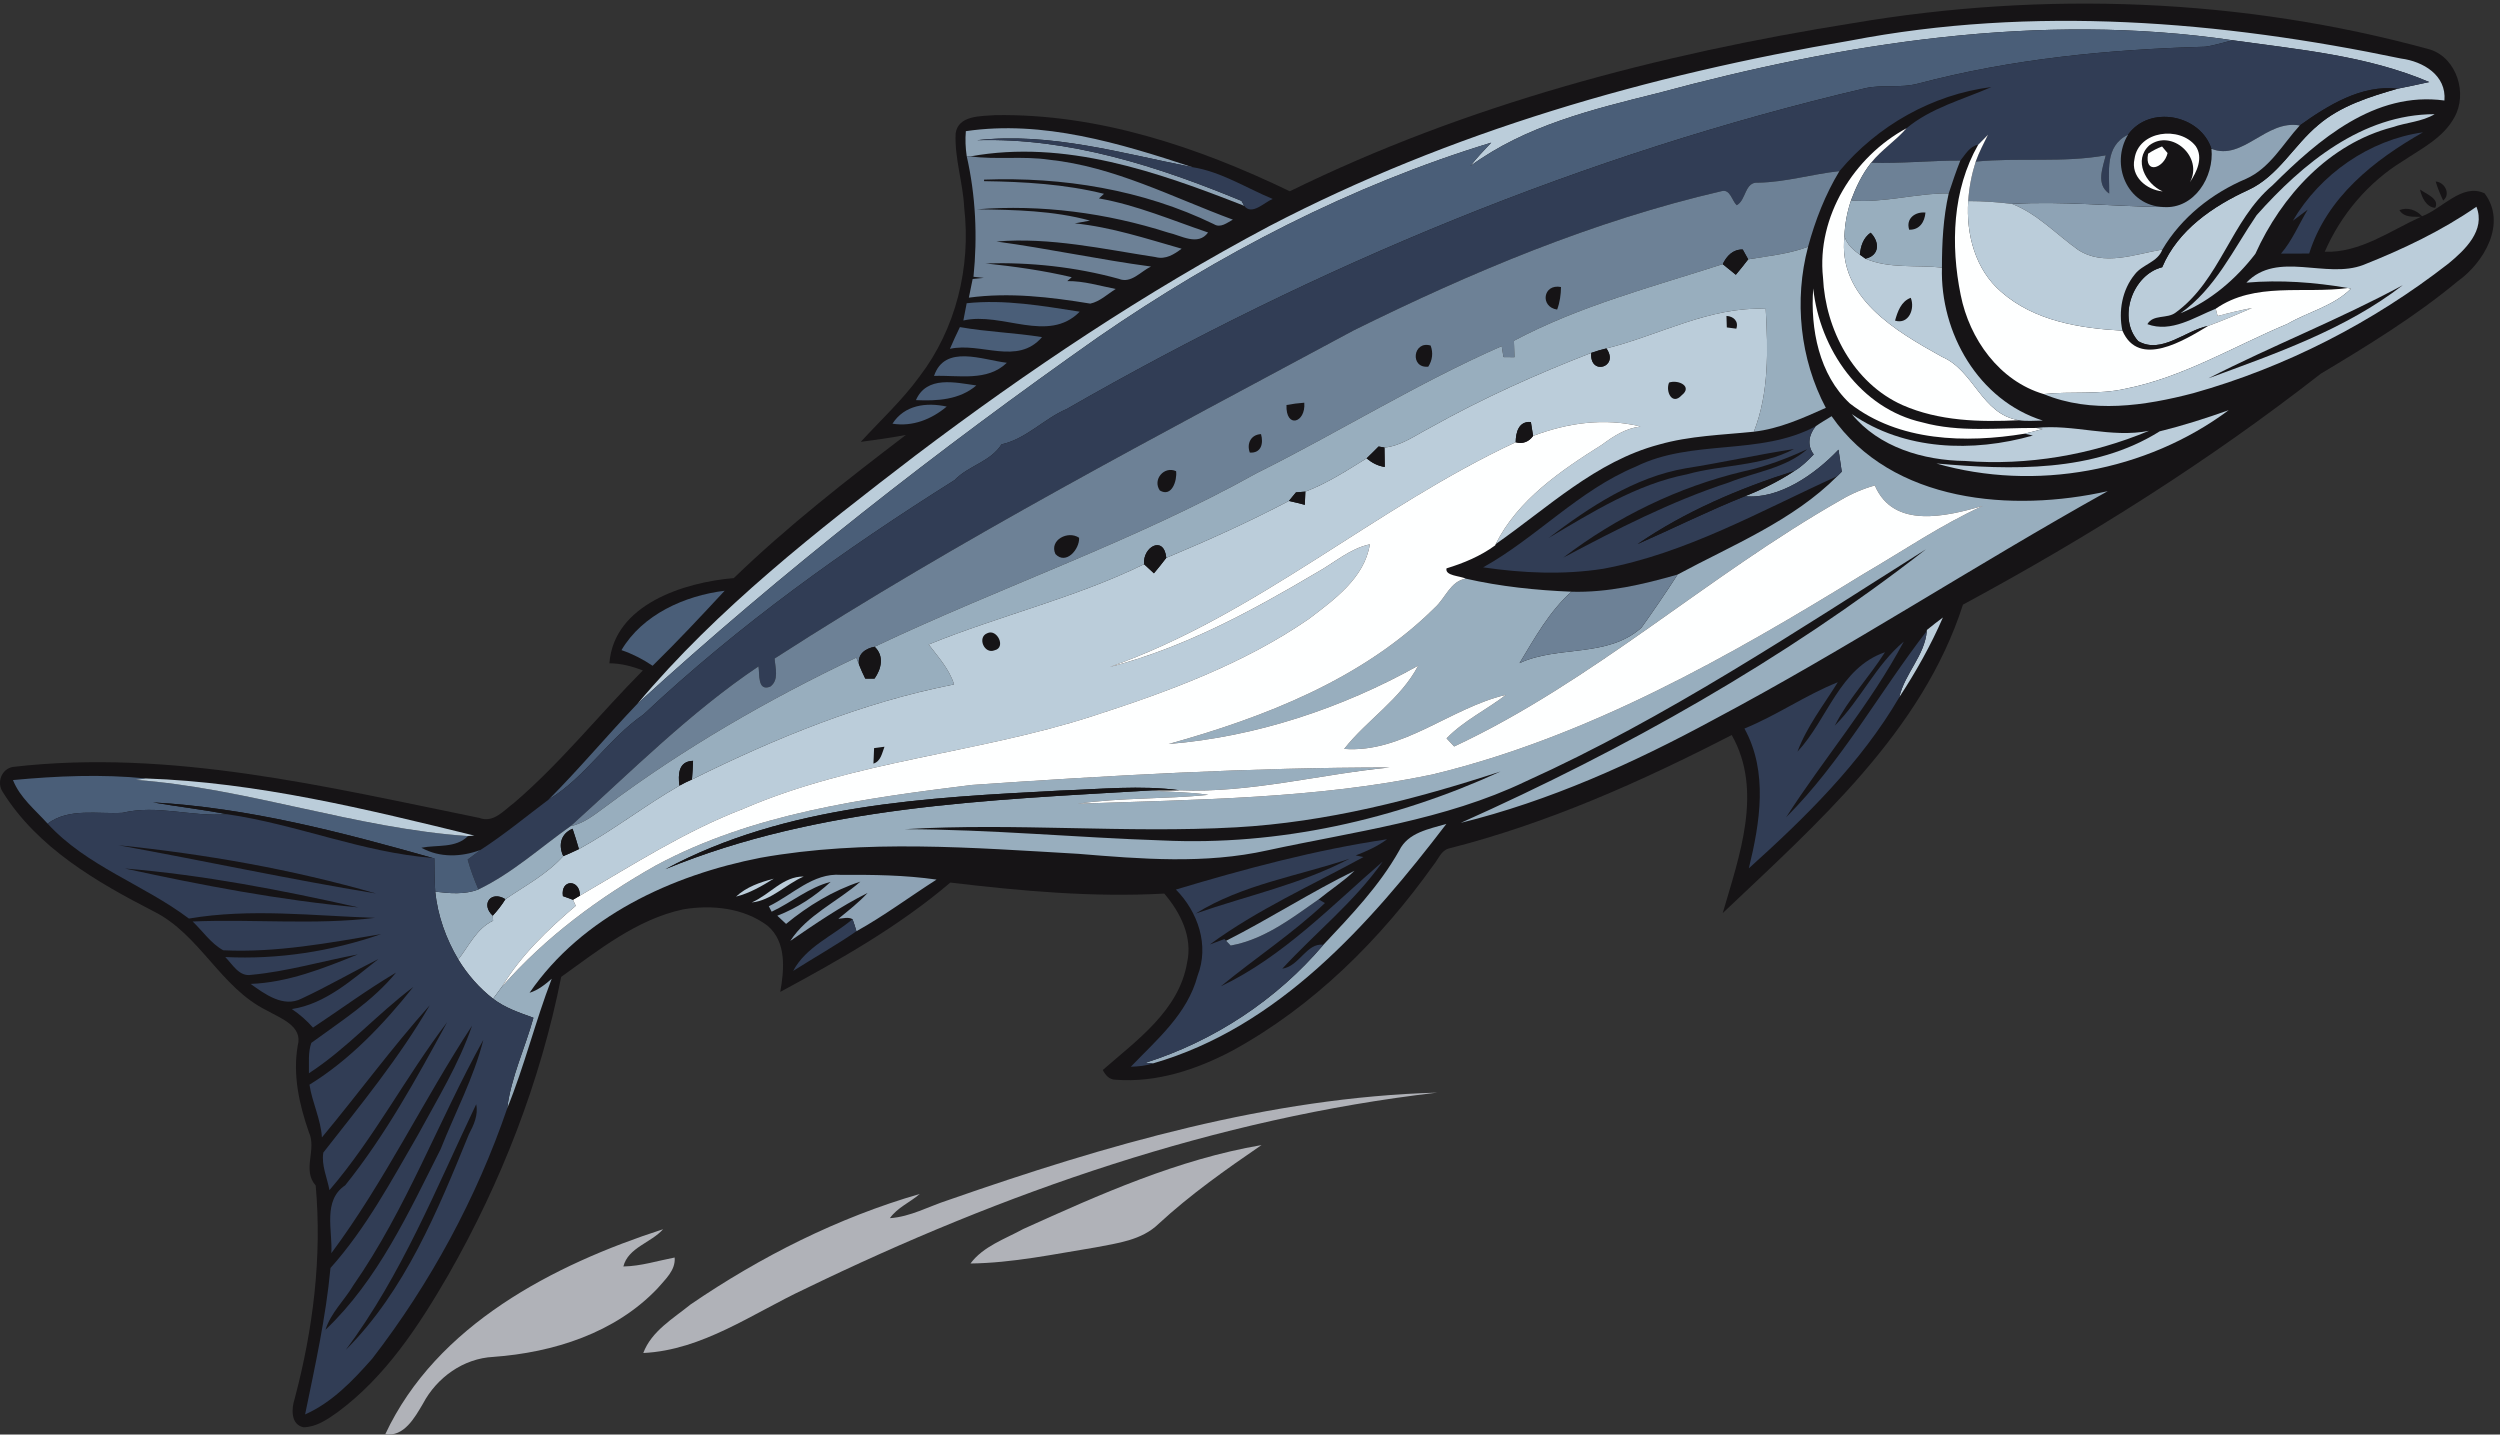
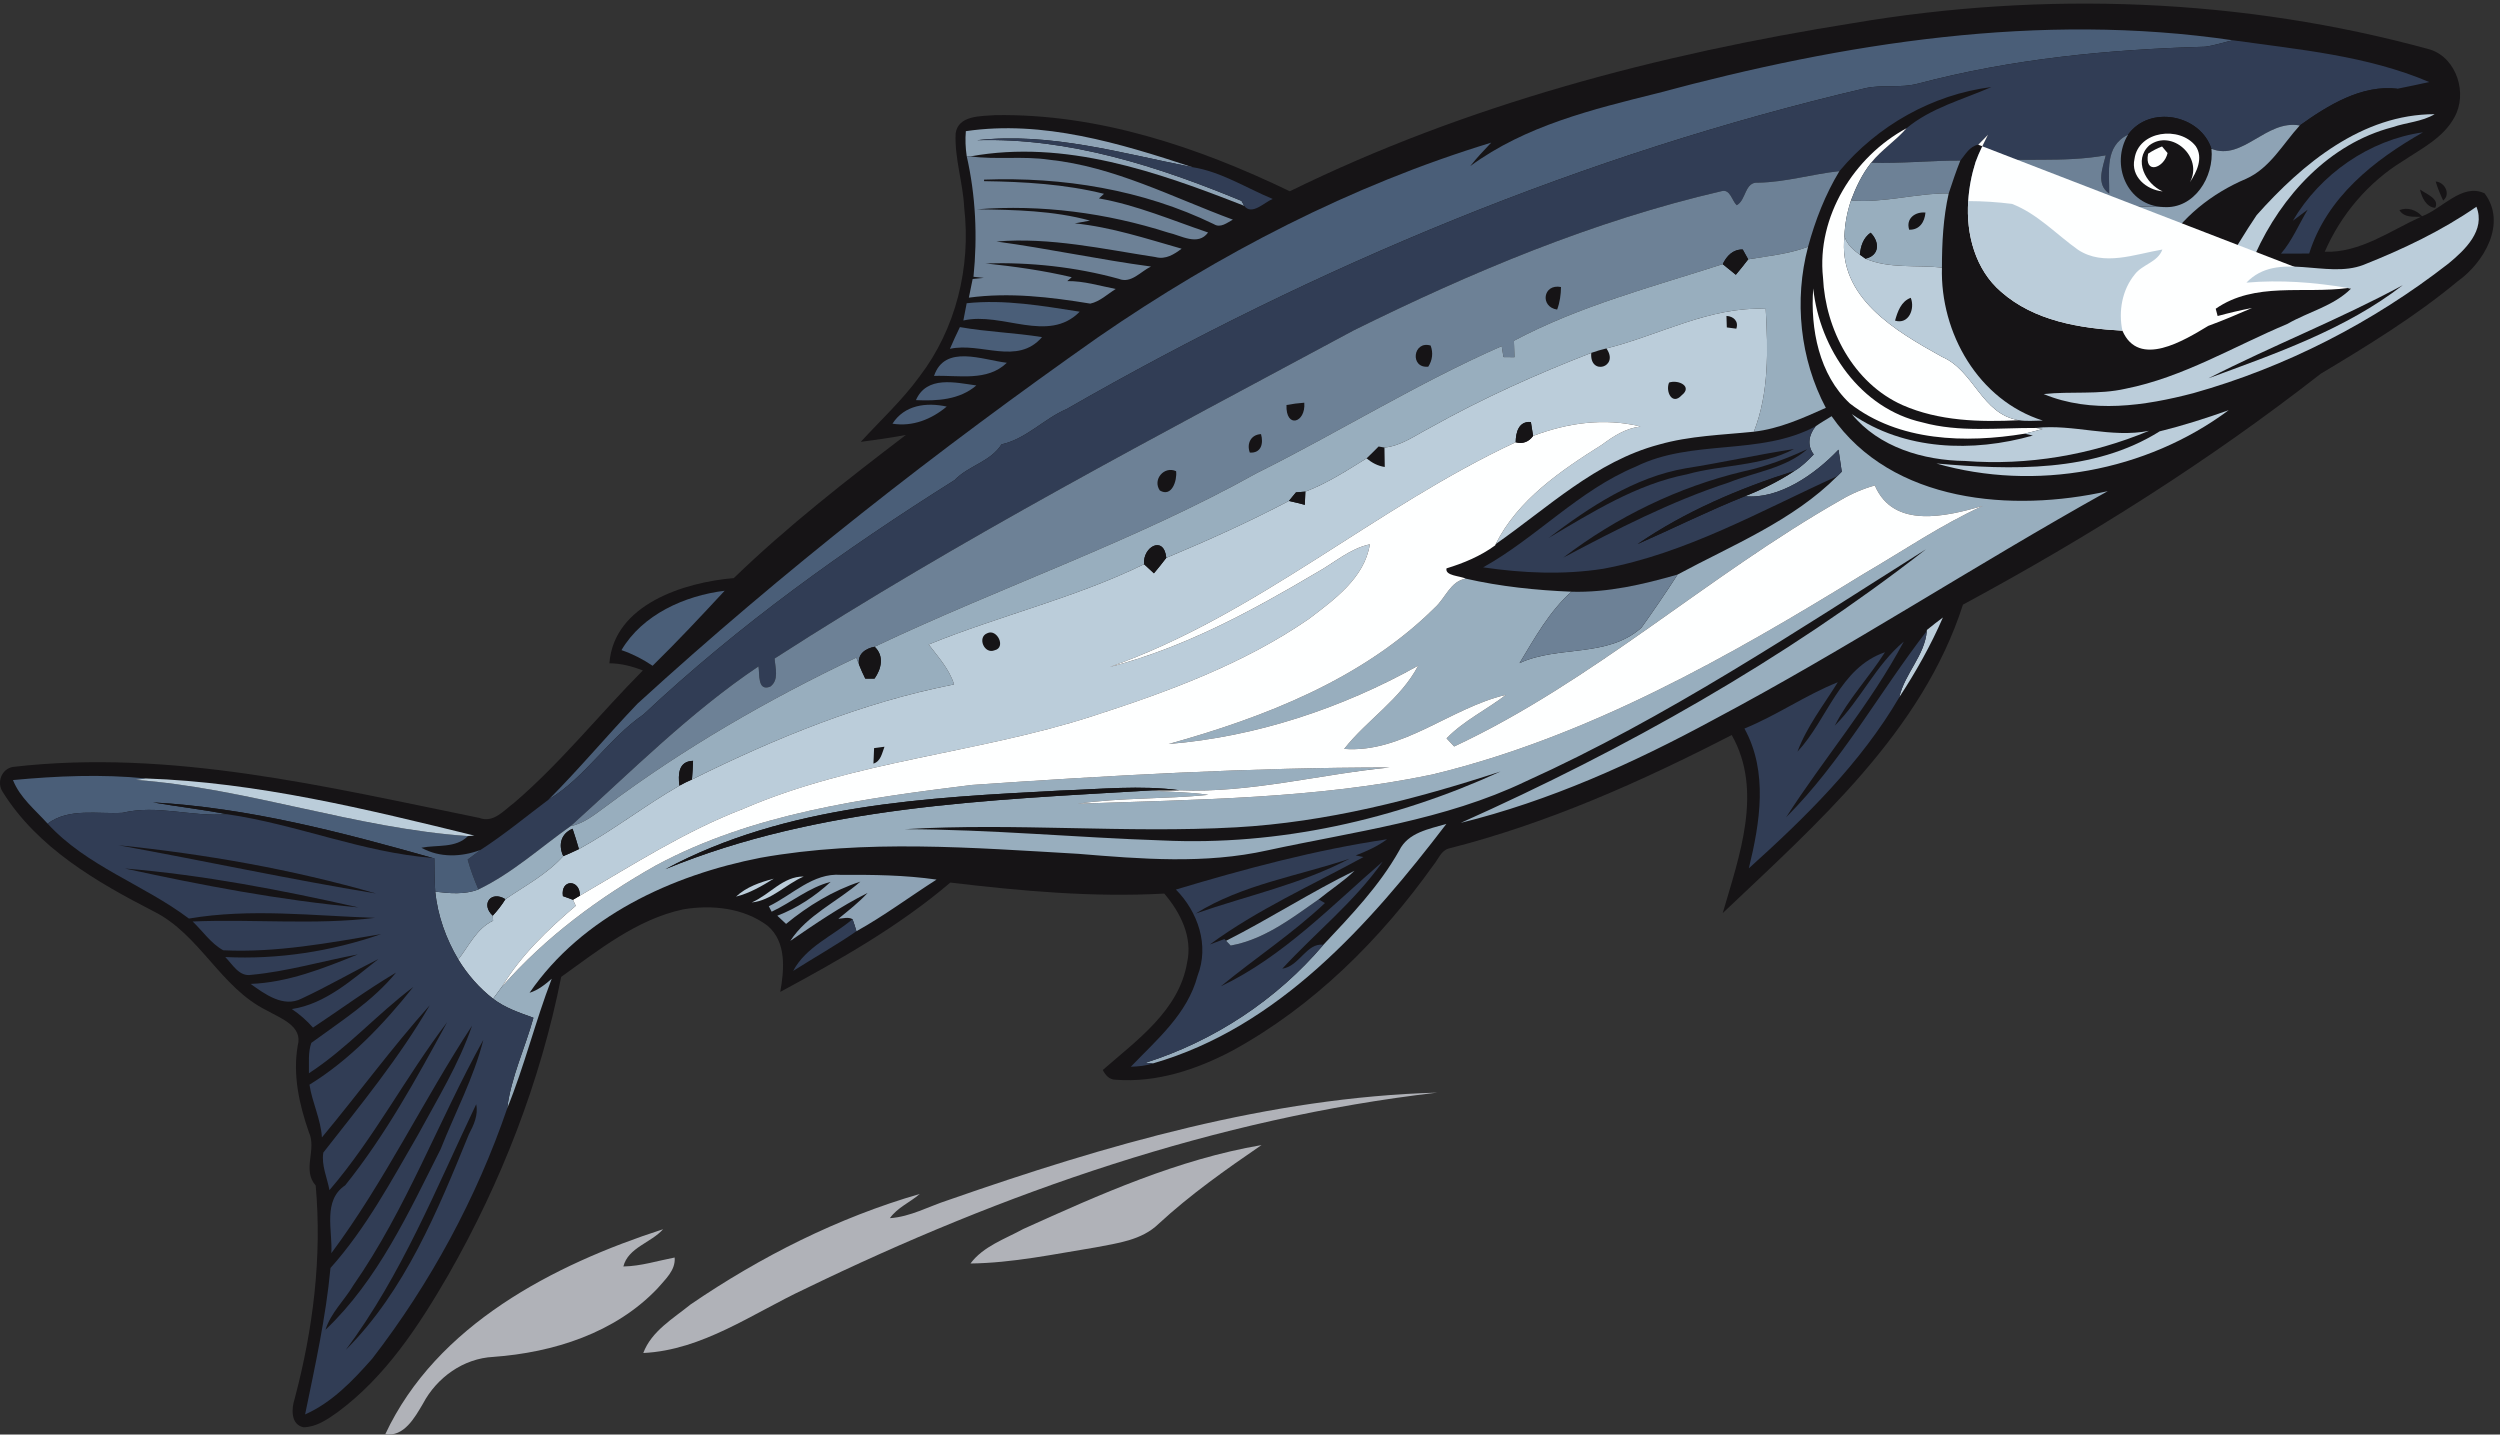
<svg xmlns="http://www.w3.org/2000/svg" xmlns:ns1="http://sodipodi.sourceforge.net/DTD/sodipodi-0.dtd" xmlns:ns2="http://www.inkscape.org/namespaces/inkscape" version="1.1" id="svg1" width="5453.44" height="3129.24" viewBox="0 0 5453.44 3129.24" ns1:docname="vecteezy_a-powerful-leaping-salmon-perfect-for-branding-seafood_49431331.eps">
  <rect x="0" y="0" width="5453.44" height="3129.24" fill="#333333" stroke="none" />
  <defs id="defs1" />
  <ns1:namedview id="namedview1" pagecolor="#ffffff" bordercolor="#000000" borderopacity="0.25" ns2:showpageshadow="2" ns2:pageopacity="0.0" ns2:pagecheckerboard="0" ns2:deskcolor="#d1d1d1">
    <ns2:page x="0" y="0" ns2:label="1" id="page1" width="5453.44" height="3129.24" margin="0" bleed="0" />
  </ns1:namedview>
  <g id="g1" ns2:groupmode="layer" ns2:label="1">
    <g id="group-R5">
      <path id="path2" d="m 30388.2,23148.2 c 3140.7,531.9 6396.7,413.3 9471,-433.1 437.3,-142.1 616.2,-724.9 395.5,-1112.3 -180.9,-335.2 -536.7,-510.3 -840.8,-713.7 -568.2,-346.9 -1021,-880.7 -1284.6,-1490.3 578.5,-19.7 1071.9,343.7 1578.3,573.9 -128,1.8 -276.8,-17 -354,109.6 134.2,52.3 277.3,2.9 371.5,-101.2 331.4,122.9 658.5,549.3 1025.2,376.1 371.5,-490.9 -8.9,-1136.8 -444.3,-1445.1 -695.8,-577.6 -1469.7,-1050.6 -2243.6,-1514.3 -1836.2,-1435.3 -3817.6,-2680.8 -5867.6,-3787 -667.5,-2082.5 -2395,-3592.2 -3939.9,-5059 269.2,931.2 668.4,2003 147.3,2920.9 -1482.8,-764 -3019.3,-1450.3 -4640.4,-1861.2 -126.7,-34.4 -171.9,-176.5 -249.1,-268.9 C 22639.1,8116 21539,7020.1 20209.6,6294.3 c -585.6,-309.3 -1245,-528.2 -1914.4,-475 -102.1,0.4 -165.7,76.7 -208.1,159.6 559.2,489.5 1250.7,975.3 1383,1761 94.2,418.5 -109.7,821.8 -374.2,1132 -1173.1,-63.9 -2345.7,42 -3509.3,180.8 -845.9,-720.7 -1815.2,-1267.7 -2789.1,-1793 64.6,365.8 106.4,817.6 -208,1084.6 C 12200.2,8638 11673.9,8693 11204.1,8613 10444.4,8450.2 9818.29,7945.5 9204.45,7505.9 8863.66,5791 8223.96,4143 7357.32,2625.4 6871.54,1785.1 6322.21,943.5 5529.03,360.699 5365.67,245.402 5183.98,120.598 4976.86,118.801 c -211.38,46.5 -197.72,305 -144.52,466 302.22,1136.299 450.95,2324.399 345.52,3498.899 -227.37,258 22.11,589.4 -112.5,876.5 -157.7,454.3 -265.51,936.8 -182.2,1418.3 89.44,323.4 -288.57,451 -507.89,577.1 C 3613.13,7331.3 3278.45,8204 2516.82,8582.5 1581.03,9064 618.863,9620.4 45.98,10536.4 c -104.965,153.5 -22.152,382.3 166.637,413.3 2580.993,298.9 5134.683,-325.7 7647.453,-835.9 234.43,-90.4 402.93,122.8 570.97,246.1 769.16,658.1 1400.43,1455.5 2112.16,2171.5 -175.1,69.2 -358.7,116.7 -548.37,117.7 72.97,964.5 1222.47,1328.4 2040.57,1397.6 880.8,852 1849.5,1605.6 2822,2347.9 -245.2,-46.6 -492.3,-80.9 -739.9,-113.4 324.7,354 680.6,681.6 964,1071.9 596.9,780.4 845.4,1794.4 732.9,2765.5 -18.8,410.5 -159.5,809.2 -140.7,1220.6 40,299.9 418,282.9 645.3,300.3 1688.1,29.2 3330,-523 4835.4,-1248.4 2899.7,1423.5 6054,2250.6 9233.8,2757.1" style="fill:#161416;fill-opacity:1;fill-rule:nonzero;stroke:none" transform="matrix(0.133,0,0,-0.133,0,3129.24)" />
-       <path id="path3" d="m 30344.8,22862 c 2992,577.1 6073.8,324.8 9037.1,-294.2 360.6,-47.1 745.7,-273.5 709.9,-688.2 -1143.5,156.3 -2068.5,-644 -2819.7,-1391 -682.5,-576.7 -855.8,-1555.3 -1588.7,-2087.3 -138.9,-106.7 -368.2,-23.9 -463.6,-190.1 393,-145 767.7,112.5 1120.8,253.2 7.9,-29.6 23.9,-89.4 31.5,-119.5 186.3,50.4 374.7,96 564.4,131.8 -237.3,-102.6 -475,-204.8 -717.9,-293.3 -377.6,-74.4 -764.5,-469.3 -1148.1,-251.3 -344.1,376.1 -96.5,1091.6 392.6,1213.5 256.1,608.6 834.2,1002.6 1415.5,1268.2 489.1,226.8 741.8,731 1143.9,1064.7 368.5,315.4 841.6,461.8 1299.1,594.5 174.2,33 346.5,72.5 520.2,109.7 -1018.2,433.6 -2136.7,532.4 -3221.7,684.9 -3165.1,466.1 -6367.5,-40.9 -9428.2,-866.1 -1069.9,-266.4 -2172.8,-533.3 -3077.6,-1197.5 106.4,135.1 225,259.8 343.7,384.6 -2301.9,-701.9 -4465.8,-1824.6 -6443.9,-3188.8 -2634.2,-1852.3 -5180.8,-3840.6 -7558,-6012.6 1315.7,1566.1 2944.9,2835.2 4562.3,4073.7 1838.2,1389.1 3759.7,2675.2 5796.1,3756.9 2974.6,1550.6 6233.4,2485 9530.3,3044.2" style="fill:#bbcdda;fill-opacity:1;fill-rule:nonzero;stroke:none" transform="matrix(0.133,0,0,-0.133,0,3129.24)" />
      <path id="path4" d="m 27191.9,22001.5 c 3060.7,825.2 6263.1,1332.2 9428.2,866.1 -152,-34.8 -300.8,-86.1 -455.2,-105.9 -1582.5,-44.2 -3172.6,-198.6 -4706.3,-604.8 -284.3,-77.8 -582.3,-10.9 -868.5,-76.3 -4598.5,-1078.9 -9002.2,-2911.5 -13094.2,-5260.4 -378.1,-161.9 -660.5,-488.6 -1069.5,-580.4 -184.5,-288.1 -539.9,-346.5 -770.6,-586.1 -1803.9,-1134.9 -3546.9,-2381.4 -5102.2,-3844 -577.61,-398.2 -955.11,-1032.7 -1554.4,-1394.7 504.66,505.6 964.55,1057.7 1456.9,1572.2 2377.2,2172 4923.8,4160.3 7558,6012.6 1978.1,1364.2 4142,2486.9 6443.9,3188.8 -118.7,-124.8 -237.3,-249.5 -343.7,-384.6 904.8,664.2 2007.7,931.1 3077.6,1197.5" style="fill:#4a5e78;fill-opacity:1;fill-rule:nonzero;stroke:none" transform="matrix(0.133,0,0,-0.133,0,3129.24)" />
      <path id="path5" d="m 36164.9,22761.7 c 154.4,19.8 303.2,71.1 455.2,105.9 1085,-152.5 2203.5,-251.3 3221.7,-684.9 -173.7,-37.2 -346,-76.7 -520.2,-109.7 -587.4,70.2 -1141.4,-272.5 -1602.3,-602.5 -555,99.8 -933.9,-587.4 -1448.4,-383.2 -183.7,562.1 -1013.1,722.6 -1367,234 -391.6,-195.8 -304.6,-609.2 -310.3,-967.8 -220.3,152.5 -105.9,419.9 -56.5,627 -703.2,-126.7 -1423.4,-33 -2132.8,-103.1 54.1,153 130.4,296.5 202,441.5 -55.1,-54.1 -107.4,-109.7 -161.1,-164.2 -141.6,-26.4 -209.9,-159.6 -293.2,-260.8 -487.7,3.8 -974.4,-51.8 -1462.1,-34.4 170,212.3 403.9,359.6 580.4,565.8 399.2,333.8 921.7,468.9 1391.5,675.1 -970.6,-122 -1873.5,-636.5 -2493,-1379.3 -445.7,-46.6 -879.3,-181.2 -1329.3,-188.7 -227.4,20.7 -196.3,-285.3 -354.9,-370 -79.6,74.8 -107.4,269.2 -246.7,231.1 -2105.1,-487.2 -4108.1,-1330.8 -6040.4,-2286.3 -3203.8,-1722.4 -6433,-3405.7 -9492.7,-5379.5 9.4,-152.5 77.2,-353.5 -72.5,-461.3 -212.3,-82 -170.4,206.6 -192,332.3 -1123.2,-755 -2080.6,-1718.6 -3081.89,-2620.6 -498.54,-352 -956.55,-772.4 -1511.06,-1037.9 -70.13,159.6 -130.4,322.9 -177.48,490.5 63.58,46.6 126.66,92.8 188.76,140.3 l 22.62,17.4 c 390.72,251.4 747.98,548.9 1117.95,826.6 599.29,362 976.79,996.5 1554.4,1394.7 1555.3,1462.6 3298.3,2709.1 5102.2,3844 230.7,239.6 586.1,298 770.6,586.1 409,91.8 691.4,418.5 1069.5,580.4 4092,2348.9 8495.7,4181.5 13094.2,5260.4 286.2,65.4 584.2,-1.5 868.5,76.3 1533.7,406.2 3123.8,560.6 4706.3,604.8" style="fill:#313d55;fill-opacity:1;fill-rule:nonzero;stroke:none" transform="matrix(0.133,0,0,-0.133,0,3129.24)" />
      <path id="path6" d="m 37719.3,21470.5 c 460.9,330 1014.9,672.7 1602.3,602.5 -457.5,-132.7 -930.6,-279.1 -1299.1,-594.5 -402.1,-333.7 -654.8,-837.9 -1143.9,-1064.7 -581.3,-265.6 -1159.4,-659.6 -1415.5,-1268.2 -489.1,-121.9 -736.7,-837.4 -392.6,-1213.5 383.6,-218 770.5,176.9 1148.1,251.3 -394,-236.8 -1139.6,-700.9 -1408.4,-78.6 -67.3,317.3 -4.8,670.3 203.8,924 126.6,165.3 374.7,196.8 451.9,406.8 310.2,525.8 813.4,923.5 1372.2,1159.4 393.5,175.5 602.5,570.5 881.2,875.5" style="fill:#161416;fill-opacity:1;fill-rule:nonzero;stroke:none" transform="matrix(0.133,0,0,-0.133,0,3129.24)" />
      <path id="path7" d="m 37012.3,20000 c 750.3,843.1 1730.8,1655.5 2919.9,1655.5 -210,-125.2 -463.7,-134.6 -691.5,-213.7 -1037.5,-268.8 -1821.2,-1126 -2250.2,-2077.3 -317.2,-412.9 -740.4,-777.2 -1227.6,-974.4 574.8,406.7 865.7,1048.3 1249.4,1609.9" style="fill:#bbcdda;fill-opacity:1;fill-rule:nonzero;stroke:none" transform="matrix(0.133,0,0,-0.133,0,3129.24)" />
      <path id="path8" d="m 34903.9,21321.3 c 353.9,488.6 1183.3,328.1 1367,-234 46.6,-458.4 -281.6,-990.9 -786.1,-955.1 -603.1,20.7 -877,702.9 -580.9,1189.1" style="fill:#161416;fill-opacity:1;fill-rule:nonzero;stroke:none" transform="matrix(0.133,0,0,-0.133,0,3129.24)" />
      <path id="path9" d="m 36270.9,21087.3 c 514.5,-204.2 893.4,483 1448.4,383.2 -278.7,-305 -487.7,-700 -881.2,-875.5 -558.8,-235.9 -1062,-633.6 -1372.2,-1159.4 -451.4,-75.4 -960.7,-282.5 -1383.9,-3.8 -357.8,254.2 -663.8,589.4 -1081.8,752.2 827.6,48.5 1656.5,-40.9 2484.6,-51.8 504.5,-35.8 832.7,496.7 786.1,955.1" style="fill:#8ea3b5;fill-opacity:1;fill-rule:nonzero;stroke:none" transform="matrix(0.133,0,0,-0.133,0,3129.24)" />
      <path id="path10" d="m 15841.3,21376.9 c 1262.9,185.9 2527.7,-198.7 3716.3,-590.8 -1159.8,226.4 -2330.5,576.2 -3532.3,442.5 1509.2,43.7 2959,-427 4336.9,-995.2 11.2,-20.2 32.9,-60.7 43.7,-80.9 -1423.5,558.3 -2937.8,1092.1 -4490.3,810.6 -15,0.9 -45.2,3.8 -60.2,4.7 -20.3,135.5 -25.9,273 -14.1,409.1" style="fill:#8ea3b5;fill-opacity:1;fill-rule:nonzero;stroke:none" transform="matrix(0.133,0,0,-0.133,0,3129.24)" />
      <path id="path11" d="m 29899.6,18976.1 c -106.4,995.6 505.5,1983.7 1370.7,2449.2 -176.5,-206.2 -410.4,-353.5 -580.4,-565.8 -146.4,-184.1 -249,-398.7 -330.9,-618.5 -63.5,-188.8 -101.2,-386.5 -107.8,-585.6 -111.5,-1013 846.8,-1560 1600.4,-1979.5 529.1,-226.8 645.9,-940.9 1260.7,-1040.2 -640.2,-32.1 -1312.4,-14.1 -1907.9,248 -804.9,359.7 -1265.3,1237.1 -1304.8,2092.4" style="fill:#feffff;fill-opacity:1;fill-rule:nonzero;stroke:none" transform="matrix(0.133,0,0,-0.133,0,3129.24)" />
      <path id="path12" d="m 35008.8,20923.1 c 64.5,462.2 742.8,545.1 1004.1,208 129,-192 16.5,-424.6 -96,-593.1 227.3,412.8 -298.9,882.6 -664.2,607.2 -267.9,-241 -63.6,-634 218.4,-756.4 -266.9,24.5 -528.7,243.8 -462.3,534.3" style="fill:#feffff;fill-opacity:1;fill-rule:nonzero;stroke:none" transform="matrix(0.133,0,0,-0.133,0,3129.24)" />
      <path id="path13" d="m 37605.8,19907.3 c 448.2,763 1253.1,1326.9 2134.8,1450.7 -805.4,-456.6 -1578.4,-1066.2 -1866.9,-1988.3 -154.4,0 -308.8,0.4 -462.7,-1.5 185.5,214.7 292.3,480.7 438.2,721.2 -80.5,-61.7 -161.5,-122.8 -243.4,-182.1" style="fill:#313d55;fill-opacity:1;fill-rule:nonzero;stroke:none" transform="matrix(0.133,0,0,-0.133,0,3129.24)" />
      <path id="path14" d="m 34593.6,20353.5 c 5.7,358.6 -81.3,772 310.3,967.8 -296.1,-486.2 -22.2,-1168.4 580.9,-1189.1 -828.1,10.9 -1657,100.3 -2484.6,51.8 -238.6,30.1 -478.7,45.7 -718.8,46.1 13.7,219.9 56,437.3 122.9,647.3 709.4,70.1 1429.6,-23.6 2132.8,103.1 -49.4,-207.1 -163.8,-474.5 56.5,-627" style="fill:#6d8196;fill-opacity:1;fill-rule:nonzero;stroke:none" transform="matrix(0.133,0,0,-0.133,0,3129.24)" />
      <path id="path15" d="m 16025.3,21228.6 c 1201.8,133.7 2372.5,-216.1 3532.3,-442.5 469.9,-73.5 881.7,-341.3 1316.2,-521.1 -136.5,-53.7 -342.2,-277.7 -467.9,-112.5 -10.8,20.2 -32.5,60.7 -43.7,80.9 -1377.9,568.2 -2827.7,1038.9 -4336.9,995.2" style="fill:#313d55;fill-opacity:1;fill-rule:nonzero;stroke:none" transform="matrix(0.133,0,0,-0.133,0,3129.24)" />
-       <path id="path16" d="m 32445.2,21154.7 c 53.7,54.5 106,110.1 161.1,164.2 -71.6,-145 -147.9,-288.5 -202,-441.5 -66.9,-210 -109.2,-427.4 -122.9,-647.3 -37.7,-540.3 115.9,-1125 539.9,-1487.9 542.3,-477.8 1290.8,-599.3 1988.9,-637.4 268.8,-622.3 1014.4,-158.2 1408.4,78.6 242.9,88.5 480.6,190.7 717.9,293.3 -189.7,-35.8 -378.1,-81.4 -564.4,-131.8 -7.6,30.1 -23.6,89.9 -31.5,119.5 642,446.8 1443.6,240.6 2169.1,339.9 l 49.4,-10.8 c -286.7,-286.7 -698.2,-378.5 -1041.3,-577.1 -878.9,-368.1 -1710.6,-876.5 -2655.8,-1063.9 -441.6,-101.1 -896.3,-39.1 -1343.1,-87.5 -727.2,213.7 -1217.2,903.3 -1360.8,1624.4 -167.1,818.2 -136.1,1726.7 287.1,2465.3" style="fill:#feffff;fill-opacity:1;fill-rule:nonzero;stroke:none" transform="matrix(0.133,0,0,-0.133,0,3129.24)" />
+       <path id="path16" d="m 32445.2,21154.7 c 53.7,54.5 106,110.1 161.1,164.2 -71.6,-145 -147.9,-288.5 -202,-441.5 -66.9,-210 -109.2,-427.4 -122.9,-647.3 -37.7,-540.3 115.9,-1125 539.9,-1487.9 542.3,-477.8 1290.8,-599.3 1988.9,-637.4 268.8,-622.3 1014.4,-158.2 1408.4,78.6 242.9,88.5 480.6,190.7 717.9,293.3 -189.7,-35.8 -378.1,-81.4 -564.4,-131.8 -7.6,30.1 -23.6,89.9 -31.5,119.5 642,446.8 1443.6,240.6 2169.1,339.9 l 49.4,-10.8 " style="fill:#feffff;fill-opacity:1;fill-rule:nonzero;stroke:none" transform="matrix(0.133,0,0,-0.133,0,3129.24)" />
      <path id="path17" d="m 35231.5,21007.3 c 71.6,47.6 147.8,88 228.8,118.6 22.6,-26.8 68.2,-80.9 90.8,-108.2 -56,-248.6 -384.1,-360.1 -319.6,-10.4" style="fill:#feffff;fill-opacity:1;fill-rule:nonzero;stroke:none" transform="matrix(0.133,0,0,-0.133,0,3129.24)" />
      <path id="path18" d="m 15855.4,20967.8 c 15,-0.9 45.2,-3.8 60.2,-4.7 428.4,-57.4 863.4,8.9 1291.7,-54.6 1064.3,-111.6 2023.7,-617.2 3013.6,-982.9 -94.1,-49.4 -201.9,-143.1 -311.1,-74.4 -1167,566.8 -2478.9,778.1 -3769.2,730.6 l -0.9,-25 c 659,-9.8 1324.6,-48 1967.2,-207.6 -20.7,-18.8 -62.1,-56.4 -82.9,-75.3 620,-109.6 1198,-358.2 1790.2,-559.2 -166.7,-228.3 -443.4,-47.5 -656.2,-1 -1010.7,322.5 -2077.3,464.2 -3135.5,381.3 621.3,-8.4 1250.2,-20.2 1855.1,-185 -83.7,-15.5 -167.1,-30.1 -249.9,-45.6 600.1,-60.3 1175.4,-251.4 1752.5,-415.2 -121.9,-93.2 -264.1,-181.2 -424.1,-138.4 -864.3,132.8 -1733.7,330 -2613.5,256.1 848.3,-114.8 1687.6,-297 2535.4,-410.5 -169.6,-79.6 -325.4,-284.8 -528.7,-201.5 -710.3,195.4 -1449.8,274.5 -2185.6,252.8 475,-50.3 949,-115.8 1414.5,-226.4 -24.9,-21.2 -49.4,-41.9 -73.4,-63.5 271.2,2.8 531.5,-77.7 794.6,-129.5 -135.1,-83.3 -258.9,-205.7 -417.1,-240 -655.7,107.8 -1328.4,187.8 -1991.6,97.8 20.7,102.2 41.4,204.3 62.1,306 60.7,6.1 121.9,11.8 183.1,18.4 -42.4,4.2 -127.1,13.6 -169.4,17.9 67.3,660.9 36.2,1331.2 -111.1,1979.4" style="fill:#6d8196;fill-opacity:1;fill-rule:nonzero;stroke:none" transform="matrix(0.133,0,0,-0.133,0,3129.24)" />
      <path id="path19" d="m 30689.9,20859.5 c 487.7,-17.4 974.4,38.2 1462.1,34.4 -71.2,-176.5 -130.9,-357.8 -190.7,-538.5 -538,6.1 -1064.2,-162.4 -1602.3,-114.4 81.9,219.8 184.5,434.4 330.9,618.5" style="fill:#6d8196;fill-opacity:1;fill-rule:nonzero;stroke:none" transform="matrix(0.133,0,0,-0.133,0,3129.24)" />
      <path id="path20" d="m 28839.5,20532.4 c 450,7.5 883.6,142.1 1329.3,188.7 -233,-385.5 -396.3,-806.8 -514,-1240.3 -315.4,-118.7 -652.4,-151.6 -982.4,-206.2 -30.2,54.1 -60.3,107.7 -89.5,161.4 -160.9,3.3 -262.6,-105.4 -328,-240.1 -1155.7,-373.2 -2346.6,-683.4 -3424.1,-1256.8 3.2,-89.9 6.1,-179.3 8.9,-269.7 -60.7,0.9 -121,1.4 -180.8,1.9 -9.8,60.2 -19.2,120 -28.6,179.8 -1381.2,-605.8 -2664,-1408.4 -4013,-2079.7 -2010,-1122.2 -4198,-1865 -6272.5,-2850.7 -150.1,-29.7 -282.4,-116.8 -256,-291.4 -11.4,28.3 -33.5,85.2 -44.3,113.4 -1432.9,-680.2 -2828.1,-1483.2 -4103.34,-2437.8 -181.22,-130.4 -357.3,-281.5 -582.75,-326.8 1001.29,902 1958.69,1865.6 3081.89,2620.6 21.6,-125.7 -20.3,-414.3 192,-332.3 149.7,107.8 81.9,308.8 72.5,461.3 3059.7,1973.8 6288.9,3657.1 9492.7,5379.5 1932.3,955.5 3935.3,1799.1 6040.4,2286.3 139.3,38.1 167.1,-156.3 246.7,-231.1 158.6,84.7 127.5,390.7 354.9,370" style="fill:#6d8196;fill-opacity:1;fill-rule:nonzero;stroke:none" transform="matrix(0.133,0,0,-0.133,0,3129.24)" />
      <path id="path21" d="m 39948.1,20551.2 c 148.8,-8.5 252.9,-209.5 122.9,-311.7 -48,101.3 -90.3,204.8 -122.9,311.7" style="fill:#161416;fill-opacity:1;fill-rule:nonzero;stroke:none" transform="matrix(0.133,0,0,-0.133,0,3129.24)" />
      <path id="path22" d="m 39691.6,20420.3 c 96.5,-72.5 327.7,-152.9 248.6,-300.8 -146.4,9.5 -222.2,174.6 -248.6,300.8" style="fill:#161416;fill-opacity:1;fill-rule:nonzero;stroke:none" transform="matrix(0.133,0,0,-0.133,0,3129.24)" />
      <path id="path23" d="m 30359,20241 c 538.1,-48 1064.3,120.5 1602.3,114.4 -89.9,-398.3 -110.6,-807.8 -111,-1215.5 -414.3,45.2 -866.2,-22.6 -1254.1,145.5 237.3,55.1 232.6,277.2 84.3,426 -120.5,-84.7 -163.8,-220.3 -175.6,-361 -110.1,77.2 -215.1,171.3 -253.7,305 6.6,199.1 44.3,396.8 107.8,585.6" style="fill:#98aebe;fill-opacity:1;fill-rule:nonzero;stroke:none" transform="matrix(0.133,0,0,-0.133,0,3129.24)" />
      <path id="path24" d="m 32281.4,20230.1 c 240.1,-0.4 480.2,-16 718.8,-46.1 418,-162.8 724,-498 1081.8,-752.2 423.2,-278.7 932.5,-71.6 1383.9,3.8 -77.2,-210 -325.3,-241.5 -451.9,-406.8 -208.6,-253.7 -271.1,-606.7 -203.8,-924 -698.1,38.1 -1446.6,159.6 -1988.9,637.4 -424,362.9 -577.6,947.6 -539.9,1487.9" style="fill:#bbcdda;fill-opacity:1;fill-rule:nonzero;stroke:none" transform="matrix(0.133,0,0,-0.133,0,3129.24)" />
      <path id="path25" d="m 38765.2,19184.2 c 644.5,256.1 1279.5,556.9 1851.4,953.2 154.4,-385.5 -188.3,-709.4 -458,-931.6 -1240.4,-965.9 -2668.5,-1700.2 -4183.4,-2125.8 -793.6,-208 -1675.3,-339.8 -2456.3,-15 446.8,48.4 901.5,-13.6 1343.1,87.5 945.2,187.4 1776.9,695.8 2655.8,1063.9 343.1,198.6 754.6,290.4 1041.3,577.1 l -49.4,10.8 c -545.6,94.1 -1111.5,136.5 -1666,88.1 511.2,532.8 1304.5,52.2 1921.5,291.8" style="fill:#bbcdda;fill-opacity:1;fill-rule:nonzero;stroke:none" transform="matrix(0.133,0,0,-0.133,0,3129.24)" />
      <path id="path26" d="m 31313.2,19760.4 c -58.4,181.2 96,298.4 266.8,281.5 -12.2,-154 -96.9,-286.3 -266.8,-281.5" style="fill:#161416;fill-opacity:1;fill-rule:nonzero;stroke:none" transform="matrix(0.133,0,0,-0.133,0,3129.24)" />
      <path id="path27" d="m 30251.2,19655.4 c 38.6,-133.7 143.6,-227.8 253.7,-305 23.1,-16 68.8,-49 91.3,-65 387.9,-168.1 839.8,-100.3 1254.1,-145.5 -30.2,-1072.3 598.7,-2176.6 1654.5,-2509.4 -131.3,-0.5 -263.1,-14.6 -392.5,5.2 -614.8,99.3 -731.6,813.4 -1260.7,1040.2 -753.6,419.5 -1711.9,966.5 -1600.4,1979.5" style="fill:#bbcdda;fill-opacity:1;fill-rule:nonzero;stroke:none" transform="matrix(0.133,0,0,-0.133,0,3129.24)" />
      <path id="path28" d="m 30504.9,19350.4 c 11.8,140.7 55.1,276.3 175.6,361 148.3,-148.8 153,-370.9 -84.3,-426 -22.5,16 -68.2,49 -91.3,65" style="fill:#161416;fill-opacity:1;fill-rule:nonzero;stroke:none" transform="matrix(0.133,0,0,-0.133,0,3129.24)" />
      <path id="path29" d="m 28672.4,19274.6 c 330,54.6 667,87.5 982.4,206.2 -232.1,-876.1 -133.7,-1838.7 291.4,-2641.8 -378.5,-169 -763.5,-343.6 -1180.2,-391.2 250,642.6 232.1,1337.8 194,2013.8 -912.7,44.2 -1745.5,-431.6 -2613,-648.2 -83.8,-20.7 -167.1,-43.3 -248.1,-72.9 -907.1,-351.2 -1795.4,-750.9 -2643.6,-1227.2 -241.5,-123.8 -470.7,-298 -748.5,-325.3 -24,4.2 -72,12.7 -96,16.9 -65.4,-64.5 -128.5,-130.8 -195.8,-193.4 -323.9,-199.6 -648.2,-411.4 -1005.5,-546.5 -38.6,-3.4 -115.3,-9.5 -153.5,-12.3 -38.5,-47 -77.1,-94.1 -116.2,-140.7 -654.4,-343.2 -1328.9,-648.2 -2011,-933 -38.6,377.5 -390.6,178.4 -364.3,-104.5 -1131.2,-553.6 -2369.7,-842.1 -3533.3,-1316.6 157.2,-206.2 337.5,-402 417.1,-654.8 -1505.4,-295.6 -2929.9,-880.3 -4299.2,-1559.5 8.5,102.1 14.6,204.3 17.9,306 -238.2,-6.7 -247.6,-217.5 -224.1,-407.7 -564.4,-322.9 -1078.4,-727.8 -1648.01,-1039.8 -32.45,112.4 -66.35,223.6 -104.03,333.7 -190.66,-80 -238.17,-264.6 -152.52,-449.1 -266.87,-296.1 -623.23,-484.8 -948.97,-706.5 -234.9,146.8 -410.03,-82.4 -207.59,-270.2 1.87,-26.9 3.78,-54.2 6.13,-82 -274.45,-131.3 -393.07,-410.9 -571.48,-636.3 -201.47,338.4 -337.99,719.7 -378.01,1112.3 235.4,-29.2 482.03,-50.9 708.93,36.2 554.51,265.5 1012.52,685.9 1511.06,1037.9 225.45,45.3 401.53,196.4 582.75,326.8 1275.24,954.6 2670.44,1757.6 4103.34,2437.8 10.8,-28.2 32.9,-85.1 44.3,-113.4 29.6,-78.6 65.9,-154.9 103,-231.1 37.7,0 113.4,0.5 151.6,0.5 113.9,160.4 161.5,371.3 1.4,522 2074.5,985.7 4262.5,1728.5 6272.5,2850.7 1349,671.3 2631.8,1473.9 4013,2079.7 9.4,-59.8 18.8,-119.6 28.6,-179.8 59.8,-0.5 120.1,-1 180.8,-1.9 -2.8,90.4 -5.7,179.8 -8.9,269.7 1077.5,573.4 2268.4,883.6 3424.1,1256.8 71,-57.8 143.1,-115.7 215,-174.1 69.7,82.8 137,167.1 202.5,252.8" style="fill:#98aebe;fill-opacity:1;fill-rule:nonzero;stroke:none" transform="matrix(0.133,0,0,-0.133,0,3129.24)" />
      <path id="path30" d="m 28254.9,19195.9 c 65.4,134.7 167.1,243.4 328,240.1 29.2,-53.7 59.3,-107.3 89.5,-161.4 -65.5,-85.7 -132.8,-170 -202.5,-252.8 -71.9,58.4 -144,116.3 -215,174.1" style="fill:#161416;fill-opacity:1;fill-rule:nonzero;stroke:none" transform="matrix(0.133,0,0,-0.133,0,3129.24)" />
      <path id="path31" d="m 25539.2,18450.8 c -284.8,41.9 -234.4,428.3 63.1,370 -1.4,-125.7 -18.8,-251.4 -63.1,-370" style="fill:#161416;fill-opacity:1;fill-rule:nonzero;stroke:none" transform="matrix(0.133,0,0,-0.133,0,3129.24)" />
      <path id="path32" d="m 36220.5,17322.9 c 1048.3,537.1 2151.7,966.9 3188.7,1528.5 C 38472,18126 37322,17728.7 36220.5,17322.9" style="fill:#161416;fill-opacity:1;fill-rule:nonzero;stroke:none" transform="matrix(0.133,0,0,-0.133,0,3129.24)" />
      <path id="path33" d="m 30339.7,16911.5 c -504.2,470.3 -650.6,1224.8 -600.1,1886.2 104,-993.7 777.1,-1972.8 1790.1,-2197.3 607.2,-167.6 1242.7,-88.1 1863.1,-91.3 27.8,-4.3 82.8,-12.8 110.7,-16.5 -99.4,-27.3 -198.7,-54.2 -298,-77.7 -964.6,-158.1 -2062.3,-130 -2865.8,496.6" style="fill:#feffff;fill-opacity:1;fill-rule:nonzero;stroke:none" transform="matrix(0.133,0,0,-0.133,0,3129.24)" />
      <path id="path34" d="m 31081.1,18269.1 c 42.3,148.7 98.4,315.4 257.9,374.7 72.5,-178.9 -32.5,-442.5 -257.9,-374.7" style="fill:#161416;fill-opacity:1;fill-rule:nonzero;stroke:none" transform="matrix(0.133,0,0,-0.133,0,3129.24)" />
      <path id="path35" d="m 15854.9,18554.8 c 622.3,65 1241.3,-42.8 1853.8,-138.9 -517.4,-527.6 -1270.6,1.9 -1908.4,-144.4 18.4,94.6 36.7,188.7 54.6,283.3" style="fill:#4a5e78;fill-opacity:1;fill-rule:nonzero;stroke:none" transform="matrix(0.133,0,0,-0.133,0,3129.24)" />
      <path id="path36" d="m 26347,17813.4 c 867.5,216.6 1700.3,692.4 2613,648.2 38.1,-676 56,-1371.2 -194,-2013.8 -521,-53.6 -1050.1,-66.3 -1557.1,-211.3 -1035.6,-275.4 -1821.8,-1035.6 -2677,-1631.6 361.5,726.9 1074.6,1209.8 1745.9,1631.6 187.8,139.8 390.3,268.8 628.9,296.1 -592.2,146.8 -1198,59.8 -1761.9,-154 -12.3,76.8 -24.5,152.6 -36.3,228.3 -201,14.7 -247.2,-168.9 -249.5,-332.3 -2307,-1074.2 -4240.8,-2833.8 -6659.9,-3686.7 1212.7,313 2327.3,916 3398.7,1551.1 287.6,158.1 539.9,391.6 869.5,461.7 -87.1,-553.1 -587.1,-909.4 -1004.1,-1226.7 -1074.2,-739.5 -2313.2,-1193.8 -3546.5,-1592 -1883.4,-609.6 -3903.3,-730.6 -5731.1,-1521.9 -946.2,-362.5 -1811.9,-920.3 -2674.21,-1422.1 2.81,274 -320.59,274 -279.17,-7 54.61,-19.8 109.69,-40 165.24,-60.3 11.3,-24.4 34.36,-73.9 46.14,-98.8 -456.14,-388.8 -898.16,-809.2 -1209.78,-1325.6 -48.01,-66.8 -97.47,-132.7 -146.38,-199.1 -228.31,177.5 -420.84,397.8 -571.01,644.5 178.41,225.4 297.03,505 571.48,636.3 -2.35,27.8 -4.26,55.1 -6.13,82 77.66,83.8 147.83,173.6 207.59,270.2 325.74,221.7 682.1,410.4 948.97,706.5 86.6,36.2 172.3,74.4 256.55,115.4 569.61,312 1083.61,716.9 1648.01,1039.8 66.9,37.6 135.6,71.1 206.2,101.7 1369.3,679.2 2793.8,1263.9 4299.2,1559.5 -79.6,252.8 -259.9,448.6 -417.1,654.8 1163.6,474.5 2402.1,763 3533.3,1316.6 53.2,-49.9 106.8,-99.3 161.4,-149.2 70.2,82.8 137,168 202.9,253.7 682.1,284.8 1356.6,589.8 2011,933 87.5,-18.9 174.6,-40 261.2,-63.6 2.9,72.5 5.7,144.5 8.5,216.6 357.3,135.1 681.6,346.9 1005.5,546.5 84.7,-73.9 184.5,-125.7 297,-142.2 -0.5,106.4 -3.7,212.3 -5.2,318.7 277.8,27.3 507,201.5 748.5,325.3 848.2,476.3 1736.5,876 2643.6,1227.2 -32.9,-382.3 467.5,-235.4 248.1,72.9" style="fill:#bbcdda;fill-opacity:1;fill-rule:nonzero;stroke:none" transform="matrix(0.133,0,0,-0.133,0,3129.24)" />
      <path id="path37" d="m 28316.1,18346.7 c 118.1,-6.5 203.3,-89.4 161.8,-209.4 -39,5.2 -116.7,15.5 -155.8,20.7 -3.2,63.1 -5.1,126.1 -6,188.7" style="fill:#161416;fill-opacity:1;fill-rule:nonzero;stroke:none" transform="matrix(0.133,0,0,-0.133,0,3129.24)" />
      <path id="path38" d="m 15580,17806.9 c 51.8,120 106.4,238.6 163.4,356.3 445.7,-79.1 900,-91.8 1347.2,-164.3 -405.8,-469.3 -997.1,-79.1 -1510.6,-192" style="fill:#4a5e78;fill-opacity:1;fill-rule:nonzero;stroke:none" transform="matrix(0.133,0,0,-0.133,0,3129.24)" />
      <path id="path39" d="m 23425.6,17514.1 c -306.9,-30.6 -251.8,434 38.7,346.4 44.2,-118.6 29.6,-240.1 -38.7,-346.4" style="fill:#161416;fill-opacity:1;fill-rule:nonzero;stroke:none" transform="matrix(0.133,0,0,-0.133,0,3129.24)" />
-       <path id="path40" d="m 26098.9,17740.5 c 81,29.6 164.3,52.2 248.1,72.9 219.4,-308.3 -281,-455.2 -248.1,-72.9" style="fill:#161416;fill-opacity:1;fill-rule:nonzero;stroke:none" transform="matrix(0.133,0,0,-0.133,0,3129.24)" />
      <path id="path41" d="m 15319.7,17362.5 c 176,522.9 794.1,262.6 1193.7,215.6 -321.5,-312.6 -791.2,-200.1 -1193.7,-215.6" style="fill:#4a5e78;fill-opacity:1;fill-rule:nonzero;stroke:none" transform="matrix(0.133,0,0,-0.133,0,3129.24)" />
      <path id="path42" d="m 15022.6,16965.6 c 177.6,404.4 642.6,289.5 990.5,240.6 -274.9,-236.3 -645,-257 -990.5,-240.6" style="fill:#4a5e78;fill-opacity:1;fill-rule:nonzero;stroke:none" transform="matrix(0.133,0,0,-0.133,0,3129.24)" />
      <path id="path43" d="m 27374.6,17253.3 c 149.2,53.1 394,-61.7 206.6,-208.6 -153.9,-169.4 -267.8,58.4 -206.6,208.6" style="fill:#161416;fill-opacity:1;fill-rule:nonzero;stroke:none" transform="matrix(0.133,0,0,-0.133,0,3129.24)" />
      <path id="path44" d="m 21100.2,16885.6 c 96.6,17.9 194,31.1 291.9,37.7 26.8,-334.2 -306.9,-428.4 -291.9,-37.7" style="fill:#161416;fill-opacity:1;fill-rule:nonzero;stroke:none" transform="matrix(0.133,0,0,-0.133,0,3129.24)" />
      <path id="path45" d="m 14637.6,16579.2 c 198.2,308.3 555.5,353 889.7,280.6 -249.5,-209.1 -560.2,-333.4 -889.7,-280.6" style="fill:#4a5e78;fill-opacity:1;fill-rule:nonzero;stroke:none" transform="matrix(0.133,0,0,-0.133,0,3129.24)" />
      <path id="path46" d="m 35421.2,16453.5 c 384.1,94.6 759.7,214.6 1132.6,347.4 -1351.5,-1006.9 -3179.4,-1338.8 -4794.9,-874.6 1227.2,-107.4 2579.6,-152.6 3662.3,527.2" style="fill:#bbcdda;fill-opacity:1;fill-rule:nonzero;stroke:none" transform="matrix(0.133,0,0,-0.133,0,3129.24)" />
      <path id="path47" d="m 29779.5,16536.8 c 84.3,59.8 174.2,110.2 261.2,165.2 989.6,-1426.3 2969.9,-1579.7 4529.4,-1229.5 C 32393,14259.9 30304.9,12891.5 28102.3,11722.7 26789,11011 25412.1,10390.5 23958,10031.8 c 2691.6,1204.2 5298.5,2670.4 7630.1,4487.5 -2138.5,-1347.7 -4254.5,-2763.2 -6565.3,-3807.8 -1330.8,-637.3 -2807.4,-820.9 -4234.6,-1130.2 -1021.5,-228.2 -2071.7,-142.1 -3104.5,-56.9 -1731.8,99.8 -3489.5,242.4 -5209.1,-64.5 -1455.5,-284.4 -2927.91,-960.8 -3789.36,-2214.8 140.78,43.3 255.14,135.1 363.89,230.2 -269.26,-699.5 -447.21,-1431.5 -730.12,-2125.3 63.07,512.6 293.72,989.4 430.28,1485.6 -229.28,82.8 -466.04,161.5 -661.85,311.6 48.91,66.4 98.37,132.3 146.38,199.1 715.02,813.4 1590.13,1462.1 2531.08,1991.2 1589.7,851.5 3407.6,1097.2 5173.3,1316.6 2282.2,157.8 4572.2,285.8 6859,287.2 -1146.2,-110.2 -2287.7,-422.7 -3444.8,-374.8 -648.2,86.2 -1303,18 -1953.5,-4.2 -2197.4,-114.8 -4504.4,-226.3 -6484.3,-1288.8 2525,1038.9 5288.2,1130.7 7976,1291.7 308.8,-32.5 620.9,-24.5 928.3,-73.5 -712.2,-72 -1432.9,-43.7 -2143.2,-145.4 1945,69.7 3908.9,78.1 5822.9,480.1 2544.3,615.7 4851.3,1925.8 7064.2,3286.7 649.1,377.9 1271,805.8 1956.8,1117 -591.7,-169.5 -1461.6,-386 -1769.9,336.1 -196.3,-55.1 -384.6,-135.6 -559.7,-239.7 -2180.9,-1239.8 -4060,-2974.9 -6339.7,-4041.6 -41.9,44.8 -83.4,89 -124.8,133.2 283.8,291.9 655.7,468.4 975.4,714.1 -910.5,-212.3 -1697,-959.8 -2655,-887.3 374.7,476.8 924.5,812 1214.5,1365.6 -1253.1,-699.5 -2661,-1166.9 -4093,-1285.1 1576,439.2 3186.4,1065.7 4366.5,2237.4 172.8,154.8 253.3,430.2 505.6,474.9 569.6,-130.4 1151.9,-190.2 1735.1,-214.6 -364,-322.5 -602.5,-759.8 -852.5,-1171.2 637.3,297.5 1436.6,80.5 1999.7,581.3 203.3,285.3 402.9,575.8 592.6,871.4 896.2,482.5 1891.8,882.1 2620.5,1614.6 24,24.4 48.1,48.4 72.5,72.4 -18.8,120.6 -37.2,241.1 -53.6,361.1 -384.1,-403.4 -971.1,-816.7 -1535.6,-763.5 284.4,111.1 559.3,247.1 813.9,415.6 119.6,71.6 219.4,170.5 315.4,270.2 -113.4,148.3 -81,323.9 32,461.8" style="fill:#98aebe;fill-opacity:1;fill-rule:nonzero;stroke:none" transform="matrix(0.133,0,0,-0.133,0,3129.24)" />
      <path id="path48" d="m 25144.8,16378.6 c 563.9,213.8 1169.7,300.8 1761.9,154 -238.6,-27.3 -441.1,-156.3 -628.9,-296.1 -671.3,-421.8 -1384.4,-904.7 -1745.9,-1631.6 l -9,-21.6 c -240.5,-175.6 -515.5,-290.9 -798.3,-377.1 -27.8,-124.2 222.6,-121.4 314.9,-168.5 -252.3,-44.7 -332.8,-320.1 -505.6,-474.9 -1180.1,-1171.7 -2790.5,-1798.2 -4366.5,-2237.4 1432,118.2 2839.9,585.6 4093,1285.1 -290,-553.6 -839.8,-888.8 -1214.5,-1365.6 958,-72.5 1744.5,675 2655,887.3 -319.7,-245.7 -691.6,-422.2 -975.4,-714.1 41.4,-44.2 82.9,-88.4 124.8,-133.2 2279.7,1066.7 4158.8,2801.8 6339.7,4041.6 175.1,104.1 363.4,184.6 559.7,239.7 308.3,-722.1 1178.2,-505.6 1769.9,-336.1 -685.8,-311.2 -1307.7,-739.1 -1956.8,-1117 -2212.9,-1360.9 -4519.9,-2671 -7064.2,-3286.7 -1914,-402 -3877.9,-410.4 -5822.9,-480.1 710.3,101.7 1431,73.4 2143.2,145.4 -307.4,49 -619.5,41 -928.3,73.5 154,0.9 307.9,0.4 461.8,1.3 1157.1,-47.9 2298.6,264.6 3444.8,374.8 -2286.8,-1.4 -4576.8,-129.4 -6859,-287.2 C 14172.5,10434.7 12354.6,10189 10764.9,9337.5 9823.95,8808.4 8948.84,8159.7 8233.82,7346.3 c 311.62,516.4 753.64,936.8 1209.78,1325.6 -11.78,24.9 -34.84,74.4 -46.14,98.8 37.67,23.1 75.78,45.7 113.93,67.3 862.31,501.8 1728.01,1059.6 2674.21,1422.1 1827.8,791.3 3847.7,912.3 5731.1,1521.9 1233.3,398.2 2472.3,852.5 3546.5,1592 417,317.3 917,673.6 1004.1,1226.7 -329.6,-70.1 -581.9,-303.6 -869.5,-461.7 -1071.4,-635.1 -2186,-1238.1 -3398.7,-1551.1 2419.1,852.9 4352.9,2612.5 6659.9,3686.7 115.8,-33.4 216.6,8 285.8,104" style="fill:#feffff;fill-opacity:1;fill-rule:nonzero;stroke:none" transform="matrix(0.133,0,0,-0.133,0,3129.24)" />
      <path id="path49" d="m 30371.7,16736.8 c 862.9,-599.2 1987.4,-631.7 2970.3,-351.6 -34.3,7.1 -102.7,22.2 -136.5,29.7 99.3,23.5 198.6,50.4 298,77.7 -27.9,3.7 -82.9,12.2 -110.7,16.5 609.6,69.2 1232.3,-171.4 1854.3,-46.7 -948.1,-396.8 -1991.7,-574.3 -3017.5,-494.7 -682.5,8.5 -1411.6,223.6 -1857.9,769.1" style="fill:#bbcdda;fill-opacity:1;fill-rule:nonzero;stroke:none" transform="matrix(0.133,0,0,-0.133,0,3129.24)" />
      <path id="path50" d="m 24859,16274.6 c 2.3,163.4 48.5,347 249.5,332.3 11.8,-75.7 24,-151.5 36.3,-228.3 -69.2,-96 -170,-137.4 -285.8,-104" style="fill:#161416;fill-opacity:1;fill-rule:nonzero;stroke:none" transform="matrix(0.133,0,0,-0.133,0,3129.24)" />
      <path id="path51" d="m 26826.2,15873.6 c 931.1,462.2 2034.5,170.8 2953.3,663.2 -113,-137.9 -145.4,-313.5 -32,-461.8 -96,-99.7 -195.8,-198.6 -315.4,-270.2 -900.5,-284.7 -1791.5,-664.2 -2573.4,-1199.9 587.9,258.5 1163.1,546.1 1759.5,784.3 564.5,-53.2 1151.5,360.1 1535.6,763.5 16.4,-120 34.8,-240.5 53.6,-361.1 -24.4,-24 -48.5,-48 -72.5,-72.4 -1252.6,-566.3 -2473.6,-1266.8 -3841.6,-1520 -651,-101.7 -1317.6,-71.6 -1967.6,23.5 874.6,488.2 1566.1,1261.1 2500.5,1650.9" style="fill:#313d55;fill-opacity:1;fill-rule:nonzero;stroke:none" transform="matrix(0.133,0,0,-0.133,0,3129.24)" />
      <path id="path52" d="m 20498.7,16104.7 c -55.1,148.3 17.8,295.2 183.6,303.6 42.8,-151.1 5.6,-314.9 -183.6,-303.6" style="fill:#161416;fill-opacity:1;fill-rule:nonzero;stroke:none" transform="matrix(0.133,0,0,-0.133,0,3129.24)" />
-       <path id="path53" d="m 22415,16011.5 c 67.3,62.6 130.4,128.9 195.8,193.4 24,-4.2 72,-12.7 96,-16.9 1.5,-106.4 4.7,-212.3 5.2,-318.7 -112.5,16.5 -212.3,68.3 -297,142.2" style="fill:#161416;fill-opacity:1;fill-rule:nonzero;stroke:none" transform="matrix(0.133,0,0,-0.133,0,3129.24)" />
      <path id="path54" d="m 27647.1,15847.2 c 594.6,93.7 1183,224.5 1777,316.8 -539.4,-288.1 -1177.7,-253.3 -1757.2,-415.7 -830.3,-163.8 -1553.4,-621.8 -2269.8,-1044.5 674,507.5 1402.2,996.1 2250,1143.4" style="fill:#161416;fill-opacity:1;fill-rule:nonzero;stroke:none" transform="matrix(0.133,0,0,-0.133,0,3129.24)" />
      <path id="path55" d="m 28597.5,15797.3 c 362.5,77.7 708.5,210.4 1044.6,364.3 -358.7,-314.8 -852.5,-373.7 -1282.3,-545 -950.9,-310.3 -1841,-767.8 -2720.8,-1234.8 875.1,667 1886.2,1160.9 2958.5,1415.5" style="fill:#161416;fill-opacity:1;fill-rule:nonzero;stroke:none" transform="matrix(0.133,0,0,-0.133,0,3129.24)" />
      <path id="path56" d="m 19022.5,15483.8 c -123.9,178.9 72.9,407.6 267.3,315.9 18.8,-149.8 -69.6,-434.1 -267.3,-315.9" style="fill:#161416;fill-opacity:1;fill-rule:nonzero;stroke:none" transform="matrix(0.133,0,0,-0.133,0,3129.24)" />
      <path id="path57" d="m 26858.7,14604.9 c 781.9,535.7 1672.9,915.2 2573.4,1199.9 -254.6,-168.5 -529.5,-304.5 -813.9,-415.6 -596.4,-238.2 -1171.6,-525.8 -1759.5,-784.3" style="fill:#161416;fill-opacity:1;fill-rule:nonzero;stroke:none" transform="matrix(0.133,0,0,-0.133,0,3129.24)" />
      <path id="path58" d="m 21139.8,15312 c 39.1,46.6 77.7,93.7 116.2,140.7 38.2,2.8 114.9,8.9 153.5,12.3 -2.8,-72.1 -5.6,-144.1 -8.5,-216.6 -86.6,23.6 -173.7,44.7 -261.2,63.6" style="fill:#161416;fill-opacity:1;fill-rule:nonzero;stroke:none" transform="matrix(0.133,0,0,-0.133,0,3129.24)" />
-       <path id="path59" d="m 17310.4,14441.1 c -105.5,229.3 205.7,391.2 388.4,267 10.3,-187.4 -215.2,-451.5 -388.4,-267" style="fill:#161416;fill-opacity:1;fill-rule:nonzero;stroke:none" transform="matrix(0.133,0,0,-0.133,0,3129.24)" />
      <path id="path60" d="m 18764.5,14274.5 c -26.3,282.9 325.7,482 364.3,104.5 -65.9,-85.7 -132.7,-170.9 -202.9,-253.7 -54.6,49.9 -108.2,99.3 -161.4,149.2" style="fill:#161416;fill-opacity:1;fill-rule:nonzero;stroke:none" transform="matrix(0.133,0,0,-0.133,0,3129.24)" />
      <path id="path61" d="m 25774.6,13823.1 c 593.6,-16.5 1173.5,118.6 1739.8,281.5 -189.7,-295.6 -389.3,-586.1 -592.6,-871.4 -563.1,-500.8 -1362.4,-283.8 -1999.7,-581.3 250,411.4 488.5,848.7 852.5,1171.2" style="fill:#6d8196;fill-opacity:1;fill-rule:nonzero;stroke:none" transform="matrix(0.133,0,0,-0.133,0,3129.24)" />
      <path id="path62" d="m 10193,12865.1 c 344.1,585.2 1040.3,893.9 1692.3,974 -386.5,-417.1 -775.3,-832.3 -1181.6,-1230.5 -158.6,107.3 -329.5,194.9 -510.7,256.5" style="fill:#4a5e78;fill-opacity:1;fill-rule:nonzero;stroke:none" transform="matrix(0.133,0,0,-0.133,0,3129.24)" />
      <path id="path63" d="m 31604.1,13196.1 c 85.6,70.1 172.7,138.8 262.2,204.7 -197.7,-456.1 -443,-892.5 -715.6,-1308.1 88.6,388.3 419,685.8 451.5,1087.4 l 1.9,16" style="fill:#bbcdda;fill-opacity:1;fill-rule:nonzero;stroke:none" transform="matrix(0.133,0,0,-0.133,0,3129.24)" />
      <path id="path64" d="m 16192.4,13142.4 c 160.5,80 313.5,-235.4 121.5,-279.2 -170.4,-71.9 -290.5,213.7 -121.5,279.2" style="fill:#161416;fill-opacity:1;fill-rule:nonzero;stroke:none" transform="matrix(0.133,0,0,-0.133,0,3129.24)" />
      <path id="path65" d="m 29294.7,10123.6 c 907.1,904.8 1530.3,2052.4 2307.5,3056.5 -32.5,-401.6 -362.9,-699.1 -451.5,-1087.4 -631.7,-1079.9 -1542.5,-1973.8 -2467.5,-2806 182.7,748.9 319.6,1581.6 -72,2292.4 529.5,215.6 1002.2,547.9 1531.3,759.8 -230.7,-372.9 -507.5,-724 -661.9,-1139.2 497.5,531.5 686.4,1374.1 1435.3,1631.1 -259.4,-411.5 -602.6,-768.3 -822.9,-1204.1 421.8,420.3 673.2,995.1 1131.7,1378.7 -545.1,-1023.8 -1306.3,-1909.7 -1930,-2881.8" style="fill:#313d55;fill-opacity:1;fill-rule:nonzero;stroke:none" transform="matrix(0.133,0,0,-0.133,0,3129.24)" />
      <path id="path66" d="m 14088.8,12629.3 c -26.4,174.6 105.9,261.7 256,291.4 160.1,-150.7 112.5,-361.6 -1.4,-522 -38.2,0 -113.9,-0.5 -151.6,-0.5 -37.1,76.2 -73.4,152.5 -103,231.1" style="fill:#161416;fill-opacity:1;fill-rule:nonzero;stroke:none" transform="matrix(0.133,0,0,-0.133,0,3129.24)" />
      <path id="path67" d="m 14336.3,11258.1 c 42.4,5.6 128.1,17 170.4,22.6 -40.9,-103.1 -58.4,-238.2 -181.2,-276.9 2.8,85.3 7,170 10.8,254.3" style="fill:#161416;fill-opacity:1;fill-rule:nonzero;stroke:none" transform="matrix(0.133,0,0,-0.133,0,3129.24)" />
      <path id="path68" d="m 11142.9,10641.9 c -23.5,190.2 -14.1,401 224.1,407.7 -3.3,-101.7 -9.4,-203.9 -17.9,-306 -70.6,-30.6 -139.3,-64.1 -206.2,-101.7" style="fill:#161416;fill-opacity:1;fill-rule:nonzero;stroke:none" transform="matrix(0.133,0,0,-0.133,0,3129.24)" />
      <path id="path69" d="m 20273.2,9958.9 c 1483.3,83.3 2932.6,456.1 4339.2,916.5 -1725.3,-791.4 -3642.6,-1222.5 -5547.1,-1131.6 -1410.3,47 -2817.3,181.2 -4228.6,184.5 1810.9,108.2 3625.6,-70.2 5436.5,30.6" style="fill:#161416;fill-opacity:1;fill-rule:nonzero;stroke:none" transform="matrix(0.133,0,0,-0.133,0,3129.24)" />
      <path id="path70" d="m 212.617,10734.2 c 721.145,67.2 1456.873,99.3 2176.613,26.3 -40.45,-5.7 -121.42,-17.4 -161.91,-23.5 1842.88,-138 3606.23,-795.5 5447.74,-921.7 -198.19,-202 -509.3,-140.7 -763.5,-191.1 301.24,-167.1 654.28,-154.4 969.69,-35.8 l -22.62,-17.4 c -62.1,-47.5 -125.18,-93.7 -188.76,-140.3 47.08,-167.6 107.35,-330.9 177.48,-490.5 -226.9,-87.1 -473.53,-65.4 -708.93,-36.2 -12.68,182.1 -12.68,364.8 -14.59,547 l -27.78,5.6 c -1500.21,423.7 -3025.85,824.3 -4587.7,911.3 403.92,-69.6 812,-115.8 1214.46,-193.9 -572.84,-48 -1144.32,161.5 -1713.93,23 -408.54,-24.9 -875.53,85.3 -1227.634,-177.9 -202.871,226.4 -454.266,424.6 -568.629,715.1" style="fill:#4a5e78;fill-opacity:1;fill-rule:nonzero;stroke:none" transform="matrix(0.133,0,0,-0.133,0,3129.24)" />
      <path id="path71" d="m 2227.32,10737 c 40.49,6.1 121.46,17.8 161.91,23.5 1827.86,-62.6 3624.64,-504.2 5389.86,-936.7 -25.9,-1.9 -78.17,-6.1 -104.03,-8.5 C 5833.55,9941.5 4070.2,10599 2227.32,10737" style="fill:#bbcdda;fill-opacity:1;fill-rule:nonzero;stroke:none" transform="matrix(0.133,0,0,-0.133,0,3129.24)" />
      <path id="path72" d="m 17398.9,10562.3 c 650.5,22.2 1305.3,90.4 1953.5,4.2 -153.9,-0.9 -307.8,-0.4 -461.8,-1.3 -2687.8,-161 -5451,-252.8 -7976,-1291.7 1979.9,1062.5 4286.9,1174 6484.3,1288.8" style="fill:#161416;fill-opacity:1;fill-rule:nonzero;stroke:none" transform="matrix(0.133,0,0,-0.133,0,3129.24)" />
      <path id="path73" d="m 2508.35,10367.9 c 1561.85,-87 3087.49,-487.6 4587.7,-911.3 -1154.69,89.4 -2233.09,553.1 -3373.24,717.4 -402.46,78.1 -810.54,124.3 -1214.46,193.9" style="fill:#161416;fill-opacity:1;fill-rule:nonzero;stroke:none" transform="matrix(0.133,0,0,-0.133,0,3129.24)" />
      <path id="path74" d="m 781.246,10019.1 c 352.104,263.2 819.094,153 1227.634,177.9 569.61,138.5 1141.09,-71 1713.93,-23 1140.15,-164.3 2218.55,-628 3373.24,-717.4 l 27.78,-5.6 c 1.91,-182.2 1.91,-364.9 14.59,-547 40.02,-392.6 176.54,-773.9 378.01,-1112.3 150.17,-246.7 342.7,-467 571.01,-644.5 195.81,-150.1 432.57,-228.8 661.85,-311.6 C 8612.73,6339.4 8382.08,5862.6 8319.01,5350 7817.71,3881.8 7056.07,2475.7 6104.72,1243.8 5790.25,886.5 5445.71,525.5 5004.16,329.602 5167.01,1124.2 5344.96,1921.2 5420.28,2731.3 c 584.19,652.9 999.37,1432 1436.2,2186 316.77,584.7 669.81,1156.2 885.91,1788.3 C 6941.2,5482.2 6310.43,4151 5434.4,2974.2 c 22.11,376.1 -144.99,863.8 227.83,1113.7 658.54,821 1169.76,1753 1671.57,2674.7 -678.36,-892 -1198.5,-1901.7 -1930.02,-2754.2 -37.64,202.4 -135.55,411.4 -100.72,616.2 611,780.9 1246.02,1555.7 1745.95,2416.2 C 6428.12,6346 5875.95,5590 5280.01,4873.1 c -18.84,299.9 -159.11,570.5 -204.31,864.8 665.6,409 1219.64,997 1702.65,1602.3 C 6186.63,6896.3 5690,6330 5066.76,5925.2 c 4.26,165.7 -16.96,339.4 39.56,498.5 483.87,354.9 1004.99,682.5 1389.59,1152.8 -469.36,-276.8 -908.53,-601.1 -1362.29,-902.4 -102.19,115.8 -218.43,218 -346.49,304.1 553.11,84.3 992.78,486.3 1419.24,820.5 -422.67,-210.9 -832.23,-449.6 -1260.6,-649.2 -297.97,-151.5 -600.19,73.1 -835.55,241.1 615.75,23 1196.16,256.1 1760.07,483.9 -583.22,-108.8 -1157.04,-280.1 -1750.16,-335.2 -198.19,-33.9 -305.96,171.8 -425.56,291.9 868.04,-42.4 1737.95,91.8 2557.98,376.6 -855.32,-144.1 -1719.12,-307.9 -2590.9,-265.5 -201,110.2 -337.05,314.9 -502.28,472.1 996.05,43.3 1998.24,-61.6 2992.43,59.8 -1014.43,33.4 -2046.26,160 -3053.16,-11.8 -744.71,560.7 -1676.25,856.7 -2317.394,1556.7" style="fill:#313d55;fill-opacity:1;fill-rule:nonzero;stroke:none" transform="matrix(0.133,0,0,-0.133,0,3129.24)" />
      <path id="path75" d="m 22948.8,9577.6 c 144.5,297.5 489.1,352.6 773.9,437.7 -1257.8,-1645.6 -2752.4,-3336 -4811.8,-3928.2 -31.1,2.4 -92.8,7.5 -123.8,9.9 1126.9,357.8 2153.1,1034.7 2919,1935.7 452.8,482 915.5,964 1242.7,1544.9" style="fill:#98aebe;fill-opacity:1;fill-rule:nonzero;stroke:none" transform="matrix(0.133,0,0,-0.133,0,3129.24)" />
      <path id="path76" d="m 9238.34,9486.7 c -85.65,184.5 -38.14,369.1 152.52,449.1 37.68,-110.1 71.58,-221.3 104.03,-333.7 -84.25,-41 -169.95,-79.2 -256.55,-115.4" style="fill:#161416;fill-opacity:1;fill-rule:nonzero;stroke:none" transform="matrix(0.133,0,0,-0.133,0,3129.24)" />
      <path id="path77" d="m 19286.5,8938.3 c 1137.8,341.3 2285.9,650.1 3463.2,824.8 -155.9,-116.3 -334.2,-195.9 -515,-265 32,-6.7 95.6,-20.3 127.1,-26.9 -846.4,-463.2 -1739.4,-860.5 -2519.3,-1434.3 80,29.2 159.5,59.7 239.6,89.9 l 27.7,-28.7 c 24.5,-25.9 49.5,-51.8 74.9,-78.2 549.3,98.9 996.5,444.9 1442.8,757 25.4,-15.1 77.2,-45.2 103.1,-60.3 -532.9,-501.3 -1143.5,-901.9 -1707.4,-1365.6 1019.6,485.3 1811.9,1318.1 2654.9,2046.3 -459.9,-656.2 -1104.8,-1167.9 -1647.5,-1757.3 279.6,38.2 399.2,429.8 675.5,392.7 -765.9,-901 -1792.1,-1577.9 -2919,-1935.7 31,-2.4 92.7,-7.5 123.8,-9.9 -116.8,-40.9 -241,-49.9 -363.9,-55 427,445.8 929.7,866.5 1094.9,1492.6 194.9,499 7.1,1046 -355.4,1413.6" style="fill:#313d55;fill-opacity:1;fill-rule:nonzero;stroke:none" transform="matrix(0.133,0,0,-0.133,0,3129.24)" />
      <path id="path78" d="M 1942.07,9665.1 C 3367.43,9519.7 4789.51,9270.7 6167.79,8873.4 4755.15,9104 3351.44,9410 1942.07,9665.1" style="fill:#161416;fill-opacity:1;fill-rule:nonzero;stroke:none" transform="matrix(0.133,0,0,-0.133,0,3129.24)" />
      <path id="path79" d="m 19610.4,8544.3 c 765.4,478.3 1680.9,615.7 2525,900.6 -797.4,-420.5 -1677.2,-604 -2525,-900.6" style="fill:#161416;fill-opacity:1;fill-rule:nonzero;stroke:none" transform="matrix(0.133,0,0,-0.133,0,3129.24)" />
      <path id="path80" d="m 2047.03,9283.8 c 1293.09,-107.3 2567.85,-353.5 3832.19,-638.7 -1287.9,117.6 -2568.74,363.4 -3832.19,638.7" style="fill:#161416;fill-opacity:1;fill-rule:nonzero;stroke:none" transform="matrix(0.133,0,0,-0.133,0,3129.24)" />
      <path id="path81" d="m 12609.3,8664.4 c 385.5,184.9 725.8,550.7 1183.8,514.9 523,2.9 1048.4,-2.8 1567.6,-77.6 -439.2,-280.1 -857.7,-593.6 -1313.8,-846.8 -20.3,66.8 -40.1,133.2 -64.1,198.1 -72.5,40 -156.3,10.3 -232.5,6.1 165.2,134.7 334.7,266.5 479.7,423.7 -445.3,-222.7 -857.2,-505.6 -1267.7,-786.6 272,422.2 775.3,643.9 1149.5,972.5 -448.6,-146.4 -855.8,-395.4 -1219.2,-693.8 -48,45.6 -95.5,89.9 -143.6,134.1 323.9,124.8 621.4,321 875.1,555.5 -355.8,-90.9 -640.2,-335.6 -967.8,-489.6 -11.7,22.6 -35.3,67.3 -47,89.5" style="fill:#8ea3b5;fill-opacity:1;fill-rule:nonzero;stroke:none" transform="matrix(0.133,0,0,-0.133,0,3129.24)" />
      <path id="path82" d="m 20109.8,8098.1 c 714.1,361 1387.3,797.4 2106.5,1148.6 -180.7,-175.6 -394.4,-310.7 -588.8,-469.8 -446.3,-312.1 -893.5,-658.1 -1442.8,-757 -25.4,26.4 -50.4,52.3 -74.9,78.2" style="fill:#8ea3b5;fill-opacity:1;fill-rule:nonzero;stroke:none" transform="matrix(0.133,0,0,-0.133,0,3129.24)" />
      <path id="path83" d="m 12329.2,8726.5 c 294.2,126.2 512.1,429.7 852.9,425.5 -291.9,-125.6 -532.4,-394.9 -852.9,-425.5" style="fill:#bbcdda;fill-opacity:1;fill-rule:nonzero;stroke:none" transform="matrix(0.133,0,0,-0.133,0,3129.24)" />
      <path id="path84" d="m 12071.7,8822.5 c 169.9,159.1 397.3,236.8 618.5,293.8 -193.5,-120.5 -395.4,-238.2 -618.5,-293.8" style="fill:#bbcdda;fill-opacity:1;fill-rule:nonzero;stroke:none" transform="matrix(0.133,0,0,-0.133,0,3129.24)" />
      <path id="path85" d="m 9232.22,8831 c -41.42,281 281.98,281 279.17,7 -38.15,-21.6 -76.26,-44.2 -113.93,-67.3 -55.55,20.3 -110.63,40.5 -165.24,60.3" style="fill:#161416;fill-opacity:1;fill-rule:nonzero;stroke:none" transform="matrix(0.133,0,0,-0.133,0,3129.24)" />
      <path id="path86" d="m 8081.78,8510 c -202.44,187.8 -27.31,417 207.59,270.2 -59.76,-96.6 -129.93,-186.4 -207.59,-270.2" style="fill:#161416;fill-opacity:1;fill-rule:nonzero;stroke:none" transform="matrix(0.133,0,0,-0.133,0,3129.24)" />
      <path id="path87" d="m 13982.8,8453 c 24,-64.9 43.8,-131.3 64.1,-198.1 -336.2,-232.1 -693.4,-432.2 -1038,-651.5 210.4,396.8 646.3,570.5 973.9,849.6" style="fill:#313d55;fill-opacity:1;fill-rule:nonzero;stroke:none" transform="matrix(0.133,0,0,-0.133,0,3129.24)" />
      <path id="path88" d="M 5795.9,2448.4 C 6667.22,3701.9 7191.15,5145.7 7927.39,6473.1 7769.69,5847.5 7463.22,5278.4 7227.43,4681.5 6700.65,3637.5 6198.37,2534.1 5337.9,1717.4 c 88.03,280.1 311.15,483.4 458,731" style="fill:#161416;fill-opacity:1;fill-rule:nonzero;stroke:none" transform="matrix(0.133,0,0,-0.133,0,3129.24)" />
      <path id="path89" d="m 15549.9,3844.1 c 2584.8,902.9 5270.7,1686.6 8023.6,1763.8 -3620.9,-418 -7109,-1636.7 -10376.3,-3222.1 -854.4,-399.7 -1677.7,-1002.2 -2646.5,-1048.8 134.7,360.1 491.5,565.4 776.3,796.9 1150.5,785.2 2420.4,1425 3758.3,1811.9 -159.1,-138.4 -365.3,-221.3 -490.1,-397.3 337.5,22.1 637.9,193.9 954.7,295.6" style="fill:#b0b2b8;fill-opacity:1;fill-rule:nonzero;stroke:none" transform="matrix(0.133,0,0,-0.133,0,3129.24)" />
      <path id="path90" d="M 5671.63,1388.3 C 6588.16,2615.5 7157.26,4047 7810.18,5416.8 7846.88,5240.3 7770.16,5076 7690.16,4924 7178.91,3671.8 6643.7,2359.4 5671.63,1388.3" style="fill:#161416;fill-opacity:1;fill-rule:nonzero;stroke:none" transform="matrix(0.133,0,0,-0.133,0,3129.24)" />
      <path id="path91" d="m 16784.1,3371.5 c 1256,568.2 2541,1142.5 3906.2,1376 -584.7,-400.7 -1166.5,-810.7 -1688.6,-1292.7 -276.8,-269.3 -672.2,-315.4 -1032.8,-385.5 -679.7,-110.6 -1360.8,-255.6 -2051.9,-264.1 211.4,283.4 566.8,401.5 867.1,566.3" style="fill:#b0b2b8;fill-opacity:1;fill-rule:nonzero;stroke:none" transform="matrix(0.133,0,0,-0.133,0,3129.24)" />
      <path id="path92" d="M 6318.9,4.902 C 7158.19,1796 9075.5,2785 10875.6,3367.3 c -197.3,-223.2 -573.4,-300.4 -651.6,-611.1 287.2,4.8 561.6,93.7 841.2,146.9 18.4,-209.9 -157.2,-360.1 -280.5,-506 C 10090.4,1665.6 9076.9,1345 8093.05,1273.4 7601.19,1249 7165.25,936 6937.89,507.102 6805.15,282.602 6626.73,-44.102 6318.9,4.902" style="fill:#b0b2b8;fill-opacity:1;fill-rule:nonzero;stroke:none" transform="matrix(0.133,0,0,-0.133,0,3129.24)" />
    </g>
  </g>
</svg>